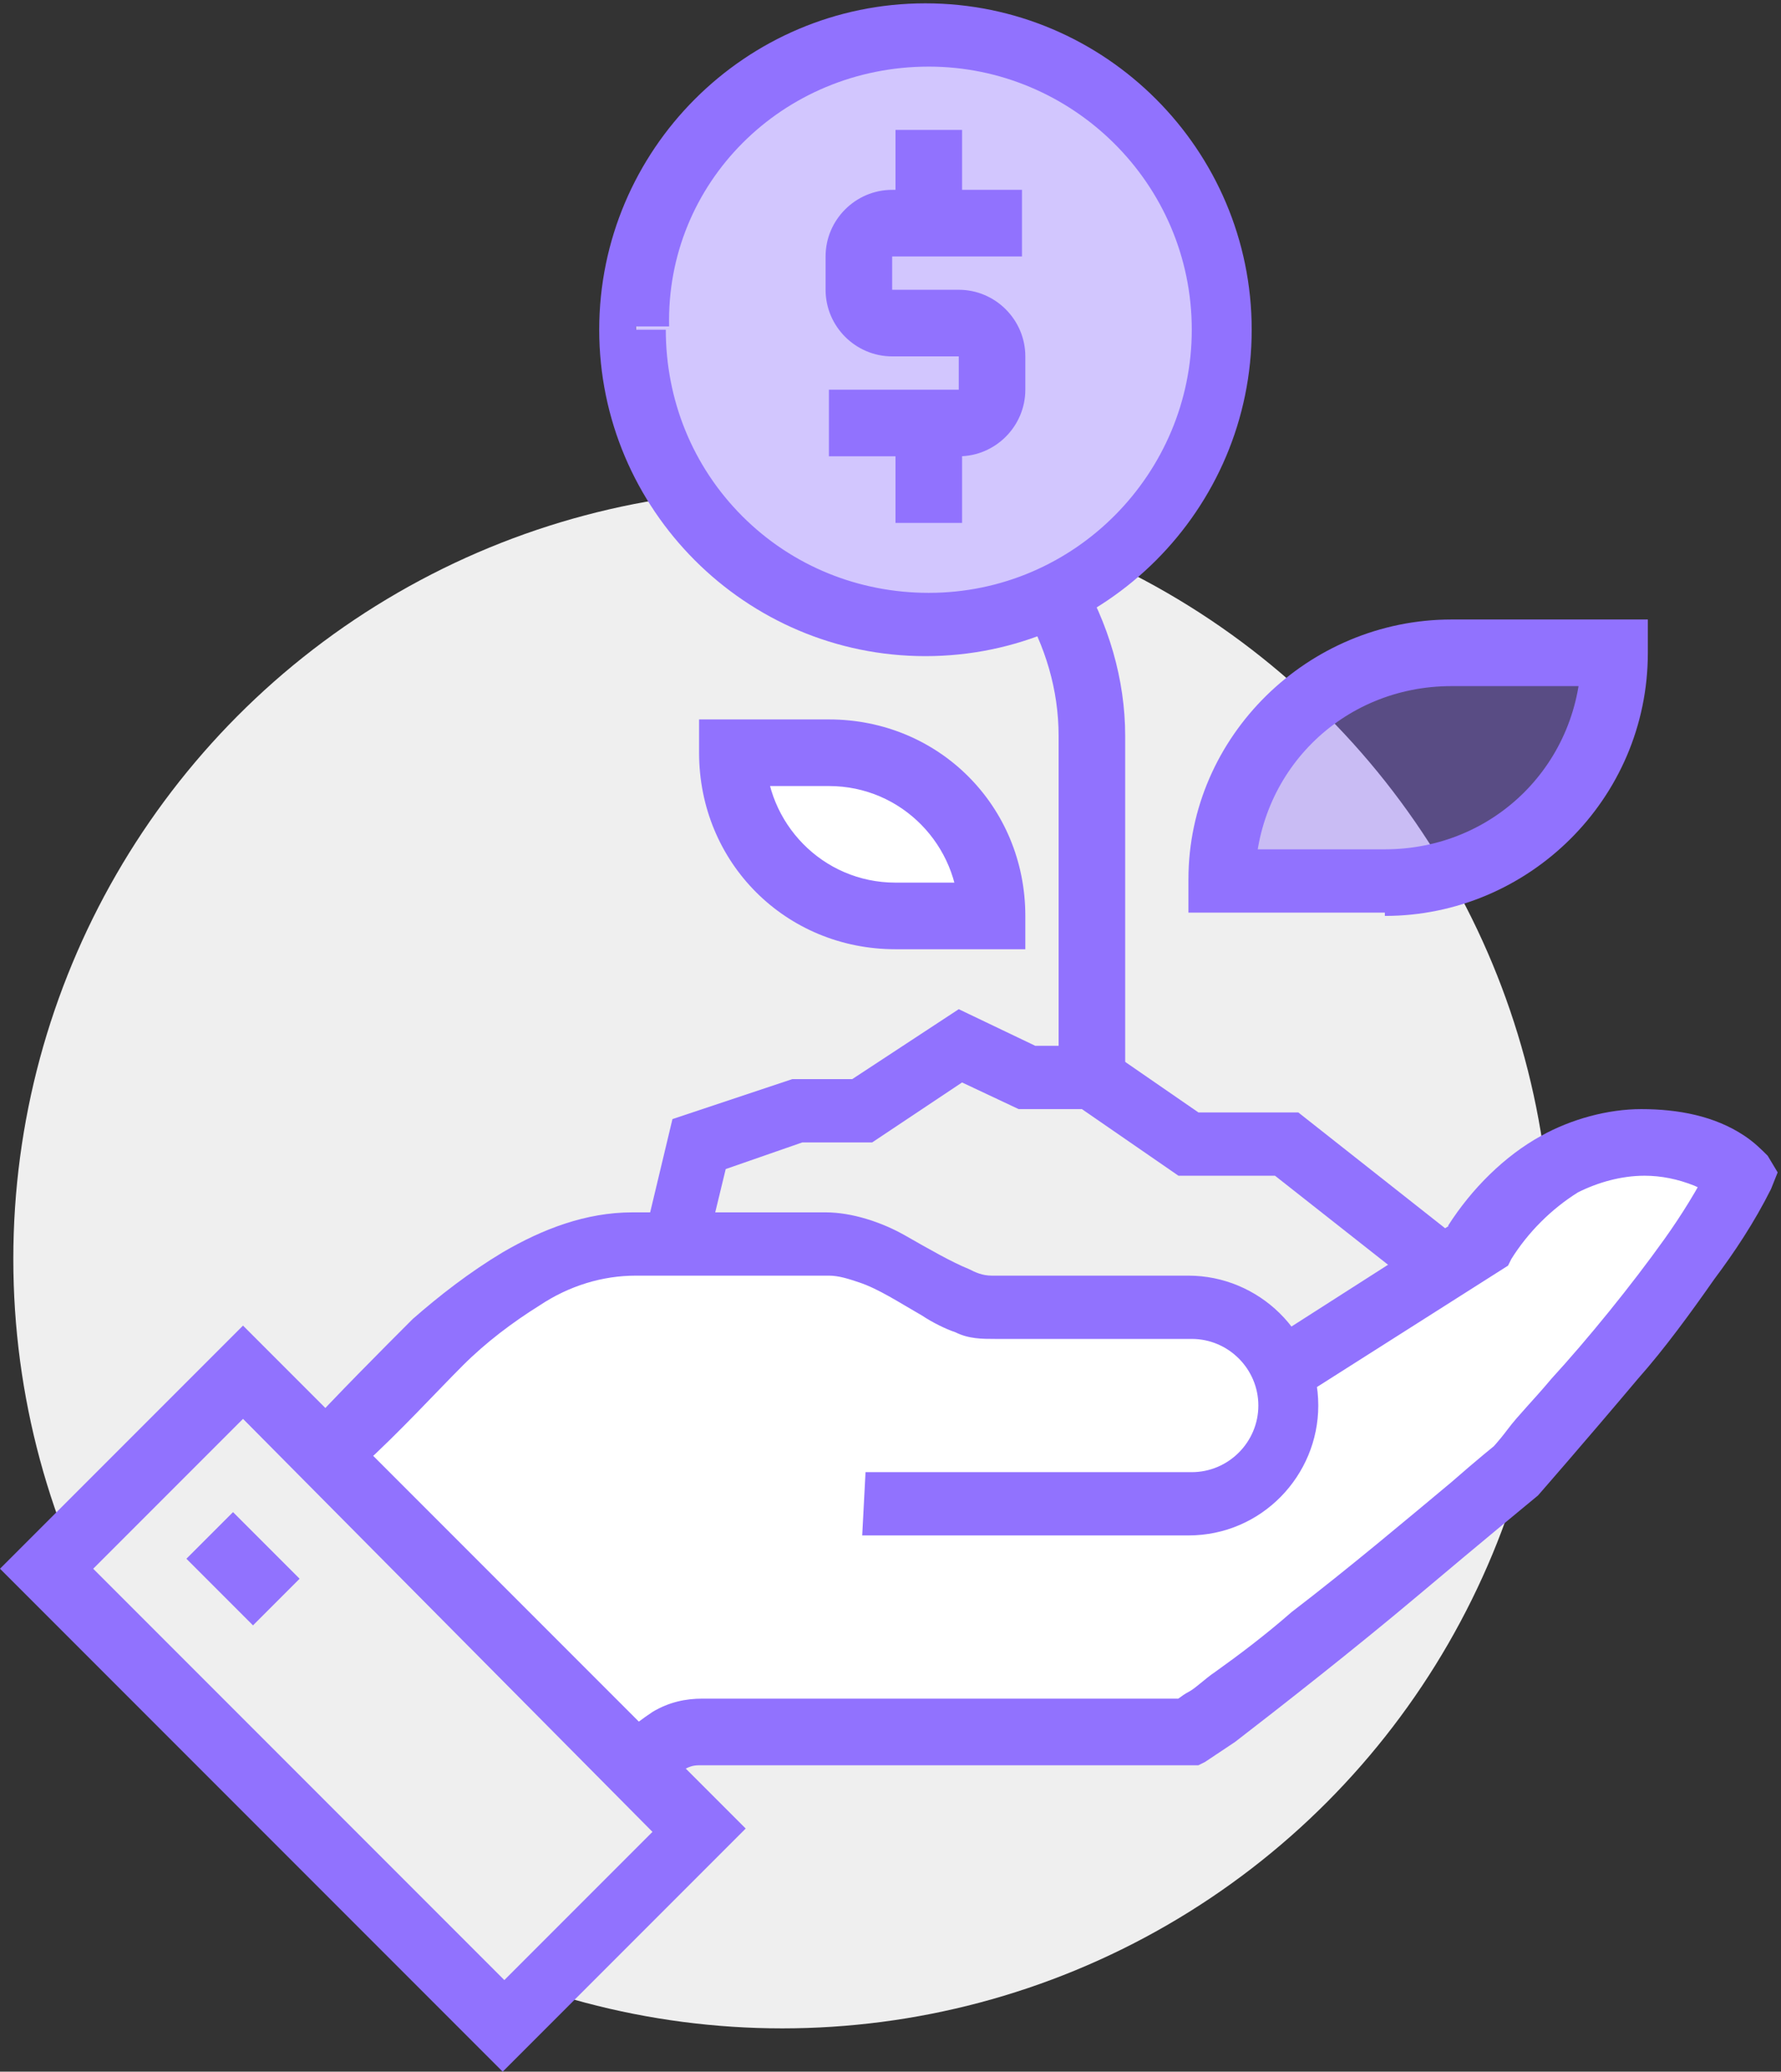
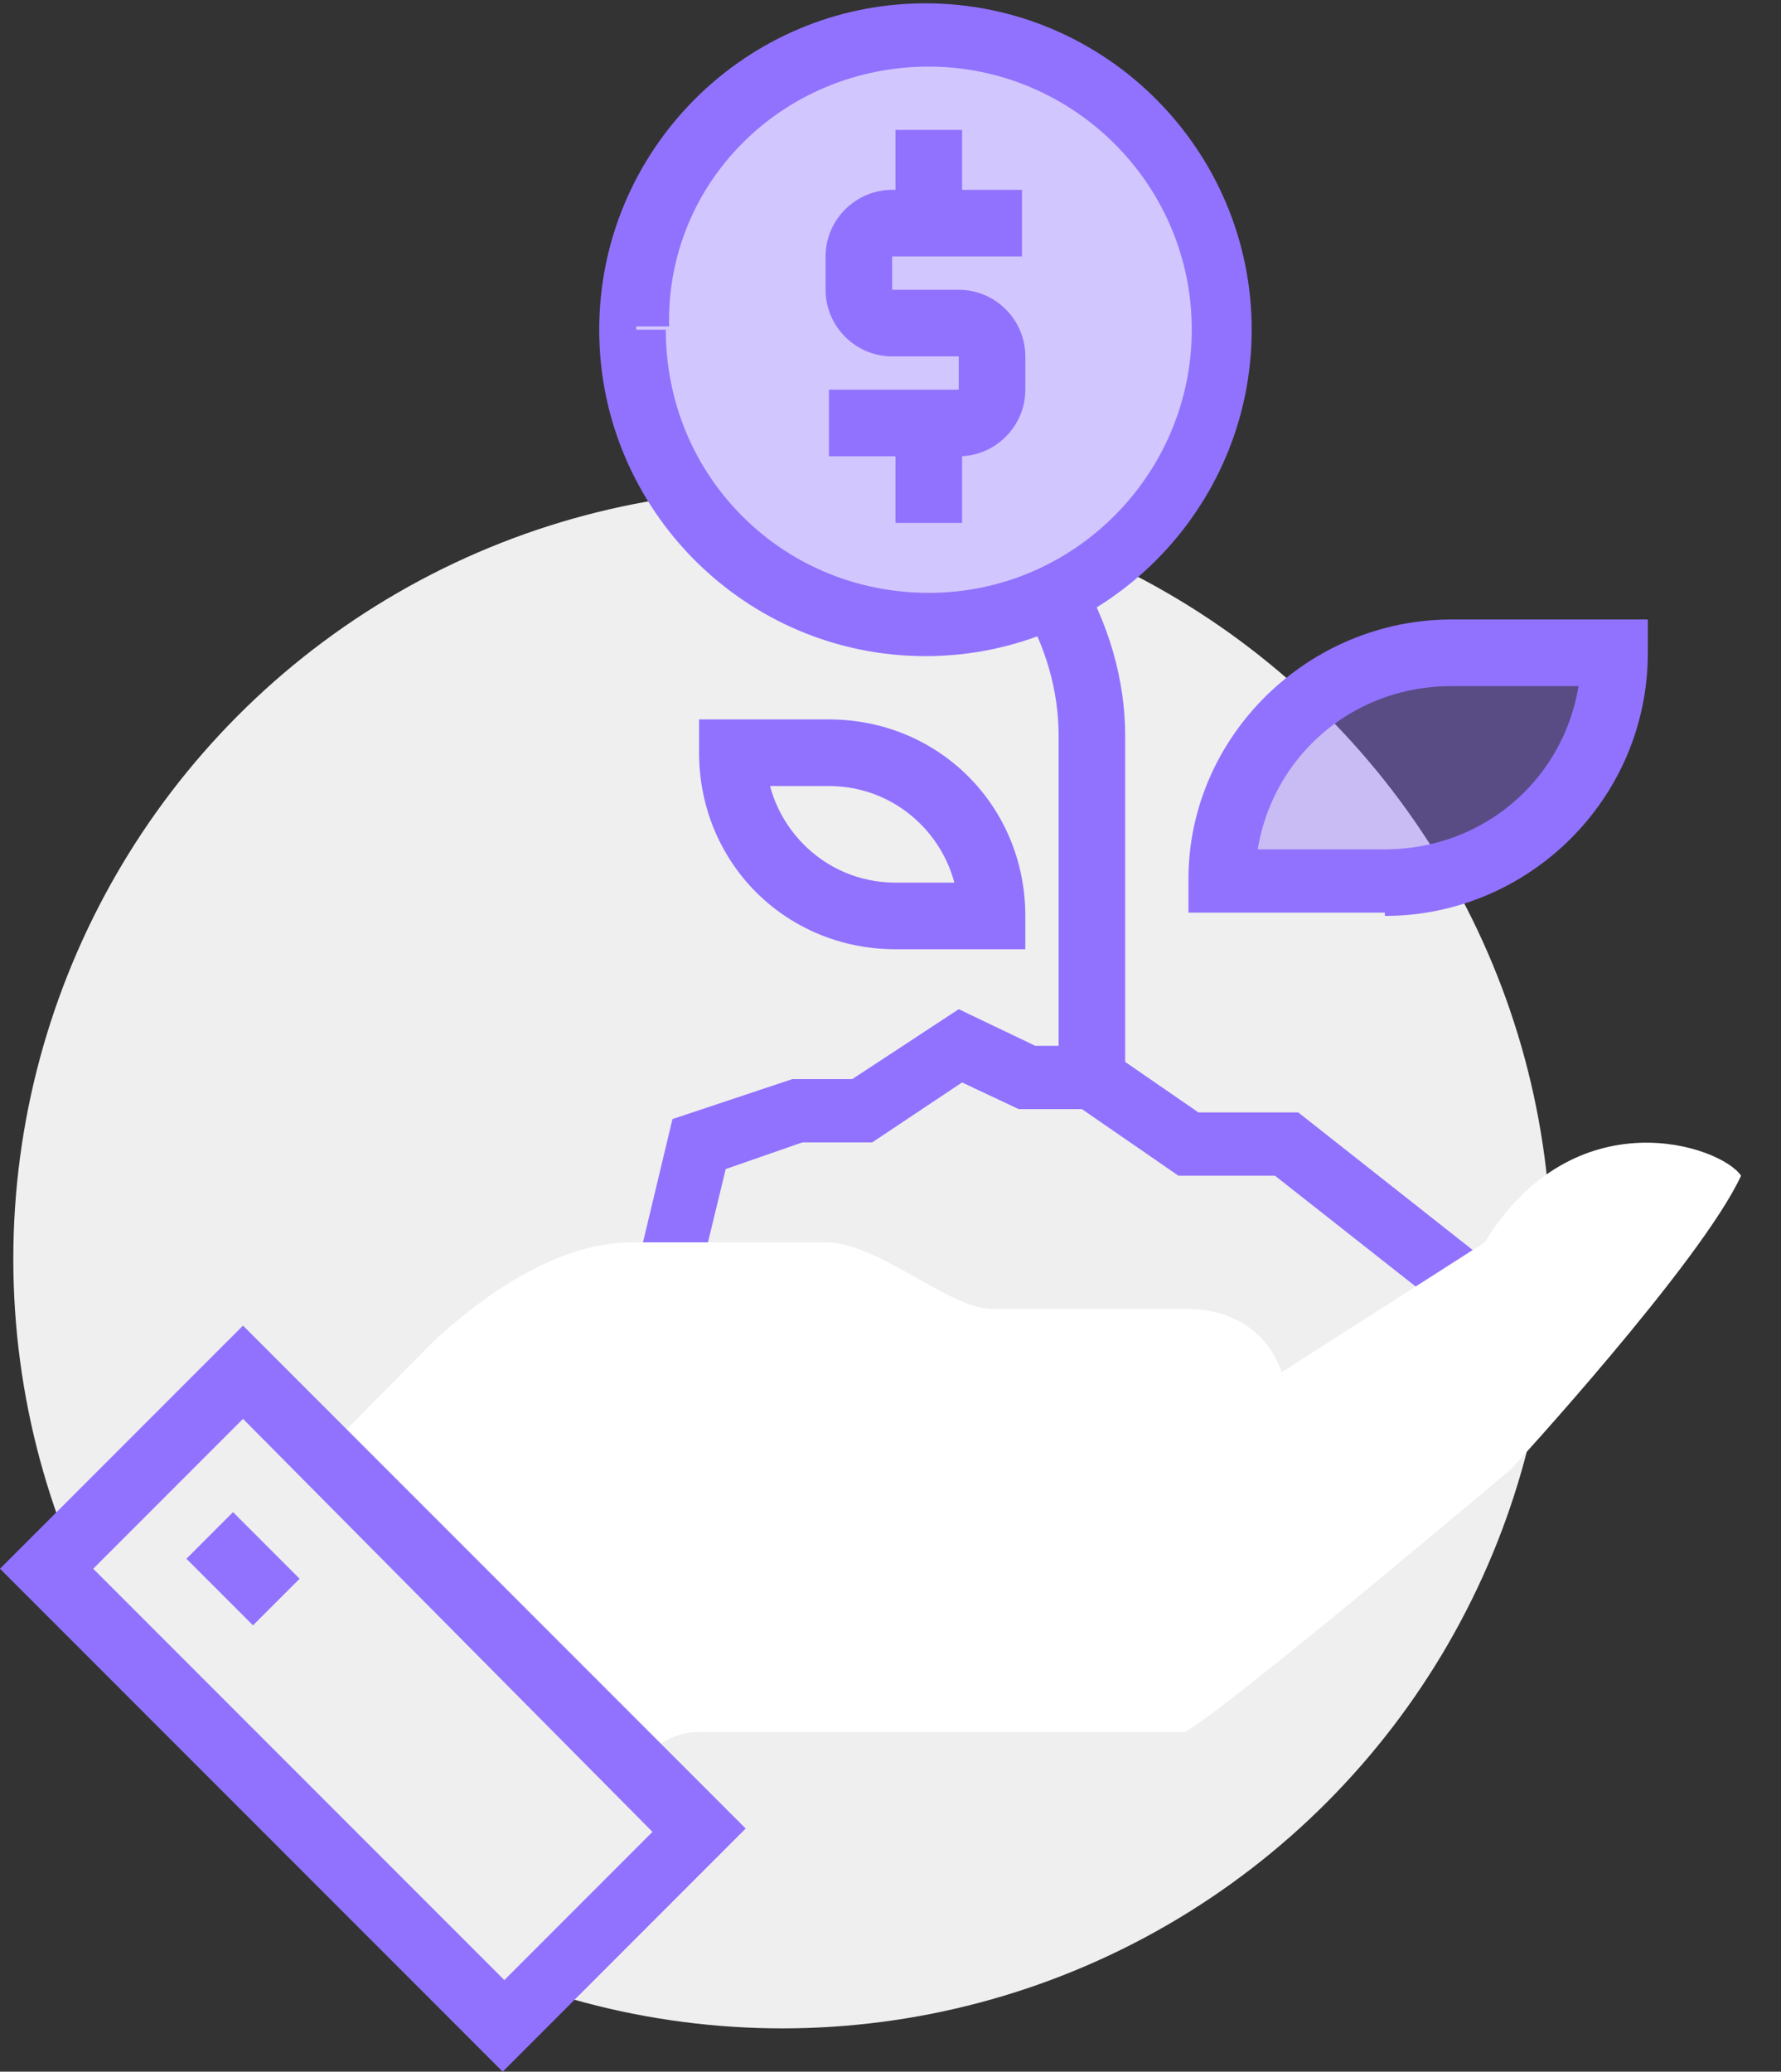
<svg xmlns="http://www.w3.org/2000/svg" version="1.1" id="グループ_606" x="0px" y="0px" viewBox="0 0 53.5 62.2" style="enable-background:new 0 0 53.5 62.2;" xml:space="preserve">
  <rect x="0" y="0" width="53.5" height="62.2" fill="#333333" stroke="none" />
  <style type="text/css">
	.st0{fill:#EFEFEF;}
	.st1{fill:#9172FE;}
	.st2{fill:#D2C6FE;}
	.st3{fill:#FFFFFF;}
	.st4{opacity:0.4;fill:#9172FE;}
</style>
  <ellipse id="楕円形_33" class="st0" cx="23.5" cy="37.8" rx="23.1" ry="23.1" />
  <path id="パス_283" class="st1" d="M30.7,18.2c0.7,1.2,1.1,2.5,1.1,3.9v10.3h2V22.1c0-1.7-0.5-3.4-1.4-4.9L30.7,18.2L30.7,18.2z" />
  <path id="パス_284" class="st2" d="M19.1,9.8c0-4.9,4-8.8,8.8-8.8c4.9,0,8.8,4,8.8,8.8c0,4.9-4,8.8-8.8,8.8c0,0,0,0,0,0  C23,18.6,19.1,14.7,19.1,9.8C19.1,9.8,19.1,9.8,19.1,9.8z" />
  <path id="パス_285" class="st1" d="M19.1,9.8h1C20,5.5,23.5,2,27.9,2c4.3,0,7.9,3.5,7.9,7.9c0,4.3-3.5,7.9-7.9,7.9  c-2.1,0-4.1-0.8-5.6-2.3c-1.5-1.5-2.3-3.5-2.3-5.6h-2c0,5.4,4.4,9.8,9.8,9.8c5.4,0,9.8-4.4,9.8-9.8c0-5.4-4.4-9.8-9.8-9.8  c-5.4,0-9.8,4.4-9.8,9.8H19.1z" />
  <path id="パス_286" class="st0" d="M43.6,38.3l-4.9-3.9h-2.9l-2.9-2h-2l-2-1l-2.9,2h-2l-2.9,1l-1,3.9v4.9h23.6V38.3z" />
  <path id="パス_287" class="st1" d="M43.6,38.3l0.6-0.8L39,33.4h-3l-2.9-2h-2l-2.3-1.1l-3.2,2.1h-1.8l-3.6,1.2l-1.1,4.6v6h25.5  v-6.4l-0.4-0.3L43.6,38.3l-1,0v3.9H21v-3.8l0.8-3.3l2.3-0.8h2.1l2.7-1.8l1.7,0.8h1.9l2.9,2h2.9L43,39L43.6,38.3L43.6,38.3L43.6,38.3  z" />
  <path id="パス_288" class="st3" d="M44.6,37.3l-6.1,3.9c-0.4-1.2-1.5-1.9-2.8-1.9h-5.9c-1.3,0-3.4-2-5-2h-5.8  c-2.4,0-4.7,1.8-5.9,2.9c-1.8,1.8-5.4,5.5-5.9,5.9c2.9,2.5,8.5,8,9.8,9.2c1.8-1.8,2.5-3.3,4-3.3h14.6c1.4-0.8,9.8-7.9,9.8-7.9  s5.7-6.2,6.9-8.8C51.7,34.4,47.3,32.9,44.6,37.3z" />
-   <path id="パス_289" class="st1" d="M25.9,46.1h9.8c2.2,0,3.9-1.8,3.9-3.9c0-2.2-1.8-3.9-3.9-3.9c0,0,0,0,0,0h-5.9  c-0.3,0-0.5-0.1-0.7-0.2c-0.5-0.2-1.2-0.6-1.9-1c-0.7-0.4-1.6-0.7-2.4-0.7h-5.8c-1.4,0-2.7,0.5-3.9,1.2c-1,0.6-1.9,1.3-2.7,2l0,0  l0,0c-0.9,0.9-2.3,2.3-3.4,3.5c-0.6,0.6-1.1,1.1-1.6,1.6c-0.2,0.2-0.4,0.4-0.5,0.5s-0.3,0.2-0.3,0.2l-0.9,0.7l0.9,0.8  c1.4,1.2,3.6,3.2,5.5,5.1c1,0.9,1.9,1.8,2.6,2.5c0.8,0.7,1.4,1.3,1.7,1.6l0.7,0.6l0.7-0.7c1-1,1.6-1.8,2.1-2.4  c0.2-0.2,0.4-0.4,0.7-0.5c0.2-0.1,0.3-0.1,0.5-0.1H36l0.2-0.1c0.3-0.2,0.6-0.4,0.9-0.6c1.3-1,3.6-2.8,5.5-4.4s3.6-3,3.6-3l0,0l0,0  c0,0,1.4-1.6,3-3.5c0.8-0.9,1.6-2,2.3-3c0.6-0.8,1.2-1.7,1.7-2.7l0.2-0.5l-0.3-0.5c-0.2-0.2-0.4-0.4-0.7-0.6c-0.9-0.6-2-0.8-3.1-0.8  c-1,0-2.1,0.3-3,0.8c-1.1,0.6-2.1,1.6-2.8,2.7l0.8,0.5L44,36.5l-6.1,3.9L39,42l6.3-4l0.1-0.2c0.5-0.8,1.2-1.5,2-2  c0.6-0.3,1.3-0.5,2-0.5c0.5,0,1,0.1,1.5,0.3c0.2,0.1,0.3,0.1,0.5,0.2l0.1,0.1l0,0l0,0l0.1-0.1l-0.1,0.1v0l0.1-0.1l-0.1,0.1l0.8-0.6  l-0.9-0.4c-0.4,0.8-0.9,1.6-1.4,2.3c-1,1.4-2.3,3-3.4,4.2c-0.5,0.6-1,1.1-1.3,1.5s-0.5,0.6-0.5,0.6l0.7,0.7l-0.6-0.8  c0,0-0.5,0.4-1.3,1.1c-1.2,1-3.1,2.6-4.8,3.9c-0.8,0.7-1.6,1.3-2.3,1.8c-0.3,0.2-0.6,0.5-0.8,0.6s-0.4,0.3-0.5,0.3l0.5,0.9v-1H21.1  c-0.5,0-1,0.1-1.5,0.4c-0.6,0.4-1.2,0.9-1.6,1.4c-0.5,0.6-1,1.2-1.6,1.8l0.7,0.7l0.7-0.7c-0.3-0.3-0.9-0.8-1.7-1.6  c-2.3-2.2-5.9-5.7-8.2-7.7l-0.6,0.7l0.6,0.8c0.1-0.1,0.2-0.2,0.4-0.4C8.8,46,9.8,45,10.9,44s2.2-2.2,3-3l-0.7-0.7l0.7,0.7  c0.7-0.7,1.5-1.3,2.3-1.8c0.9-0.6,1.9-0.9,2.9-0.9h5.8c0.3,0,0.6,0.1,0.9,0.2c0.6,0.2,1.2,0.6,1.9,1c0.3,0.2,0.7,0.4,1,0.5  c0.4,0.2,0.8,0.2,1.2,0.2h5.9c1.1,0,2,0.9,2,2c0,1.1-0.9,2-2,2c0,0,0,0,0,0h-9.8L25.9,46.1L25.9,46.1z" />
  <rect id="長方形_220" x="7" y="41.3" transform="matrix(0.707 -0.707 0.707 0.707 -32.807 22.869)" class="st0" width="8.3" height="19.4" />
  <path id="パス_290" class="st1" d="M15.1,60.8l0.7,0.7l6.6-6.6L7.3,39.8L0,47.1l15.1,15.1l0.7-0.7L15.1,60.8l0.7-0.7l-13-13  l4.5-4.5L19.6,55l-5.2,5.2L15.1,60.8l0.7-0.7L15.1,60.8z" />
  <path id="パス_291" class="st1" d="M5.6,46.8l2,2L9,47.4l-2-2" />
  <path id="パス_292" class="st4" d="M41.6,26.5h-4.9c0-3.8,3.1-6.9,6.9-6.9h4.9C48.5,23.4,45.4,26.5,41.6,26.5z" />
  <path id="パス_293" class="st1" d="M41.6,26.5v-1h-4.9v1h1c0-3.3,2.6-5.9,5.9-5.9c0,0,0,0,0,0h4.9v-1h-1c0,3.3-2.6,5.9-5.9,5.9  c0,0,0,0,0,0v2c4.3,0,7.9-3.5,7.9-7.9v0v-1h-5.9c-4.3,0-7.9,3.5-7.9,7.8c0,0,0,0,0,0v1h5.9V26.5z" />
-   <path id="パス_294" class="st3" d="M26.9,27.5h2.9c0-2.7-2.2-4.9-4.9-4.9c0,0,0,0,0,0H22C22,25.3,24.2,27.5,26.9,27.5z" />
  <path id="パス_295" class="st1" d="M26.9,27.5v1h3.9v-1c0-3.3-2.6-5.9-5.9-5.9H21v1c0,3.3,2.6,5.9,5.9,5.9l0,0v-2  c-2.2,0-3.9-1.8-3.9-3.9c0,0,0,0,0,0h-1v1h2.9c2.2,0,3.9,1.8,3.9,3.9c0,0,0,0,0,0h1v-1h-2.9L26.9,27.5z" />
  <path id="パス_296" class="st1" d="M24.9,13.7h3.9c1.1,0,2-0.9,2-2c0,0,0,0,0,0v-1c0-1.1-0.9-2-2-2c0,0,0,0,0,0h-2v-1h3.9v-2h-3.9  c-1.1,0-2,0.9-2,2c0,0,0,0,0,0v1c0,1.1,0.9,2,2,2c0,0,0,0,0,0h2v1h-3.9V13.7z" />
  <path id="パス_297" class="st1" d="M28.9,6.9V3.9h-2v2.9" />
  <path id="パス_298" class="st1" d="M26.9,12.8v2.9h2v-2.9" />
</svg>